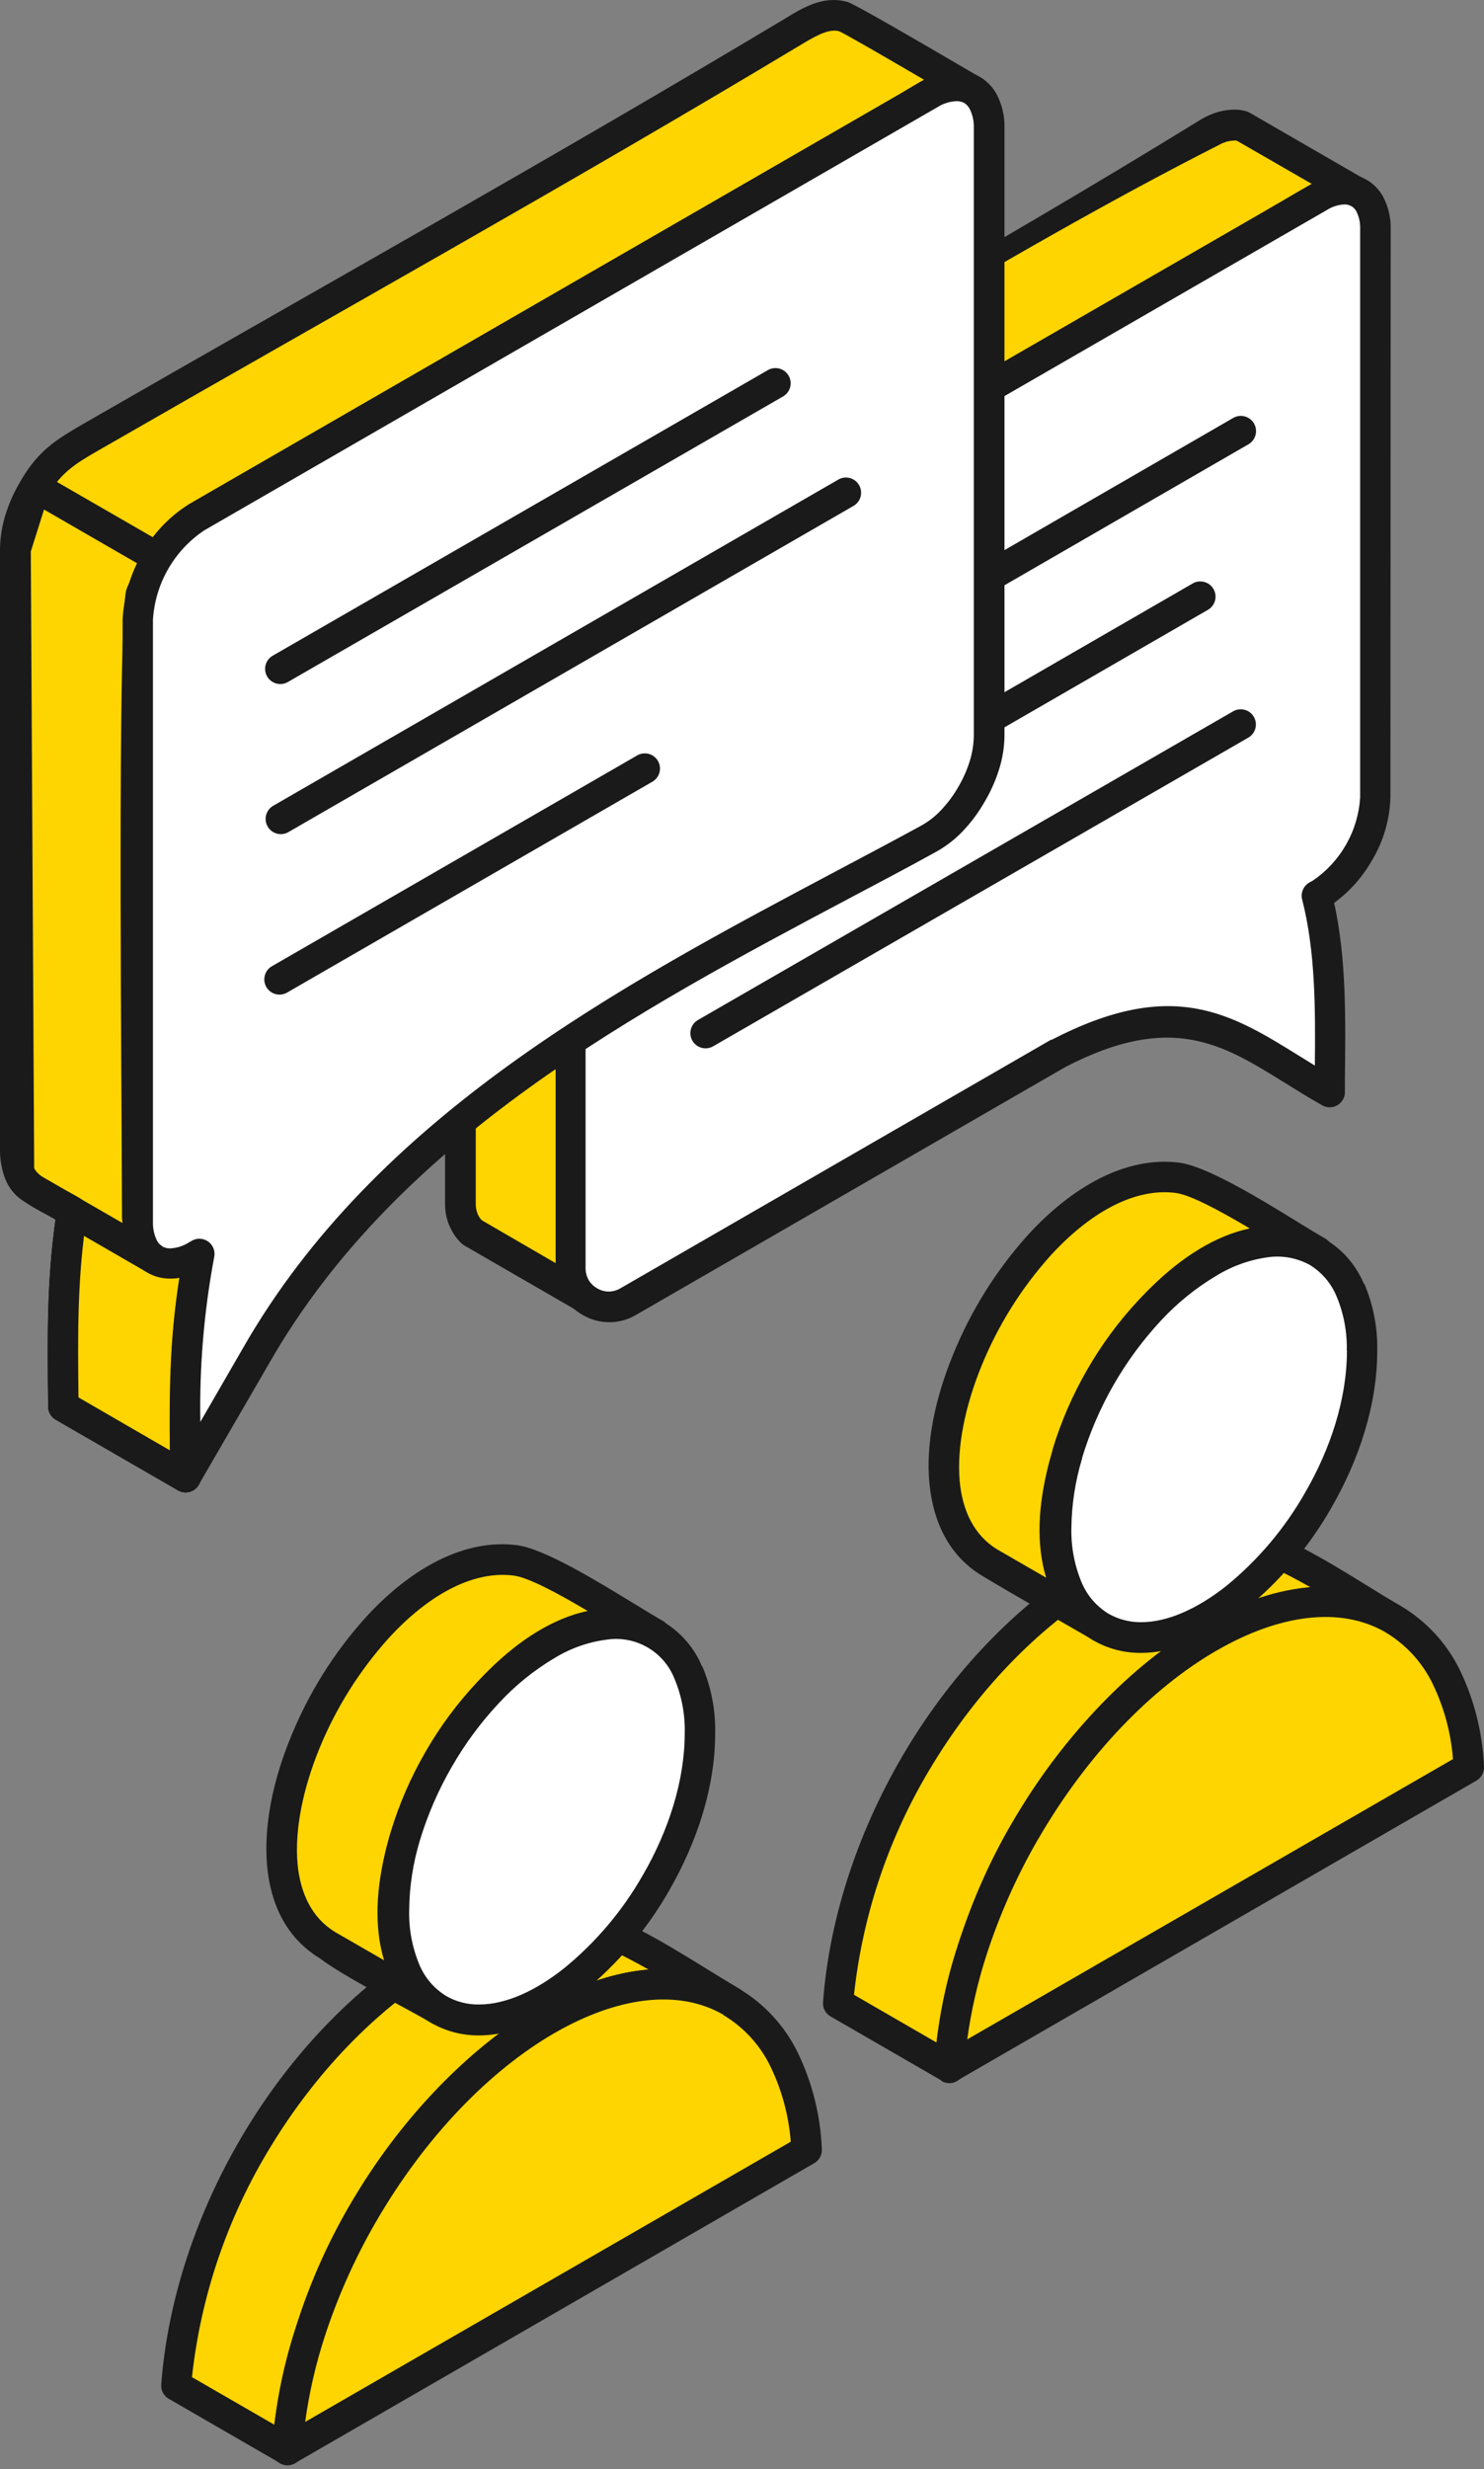
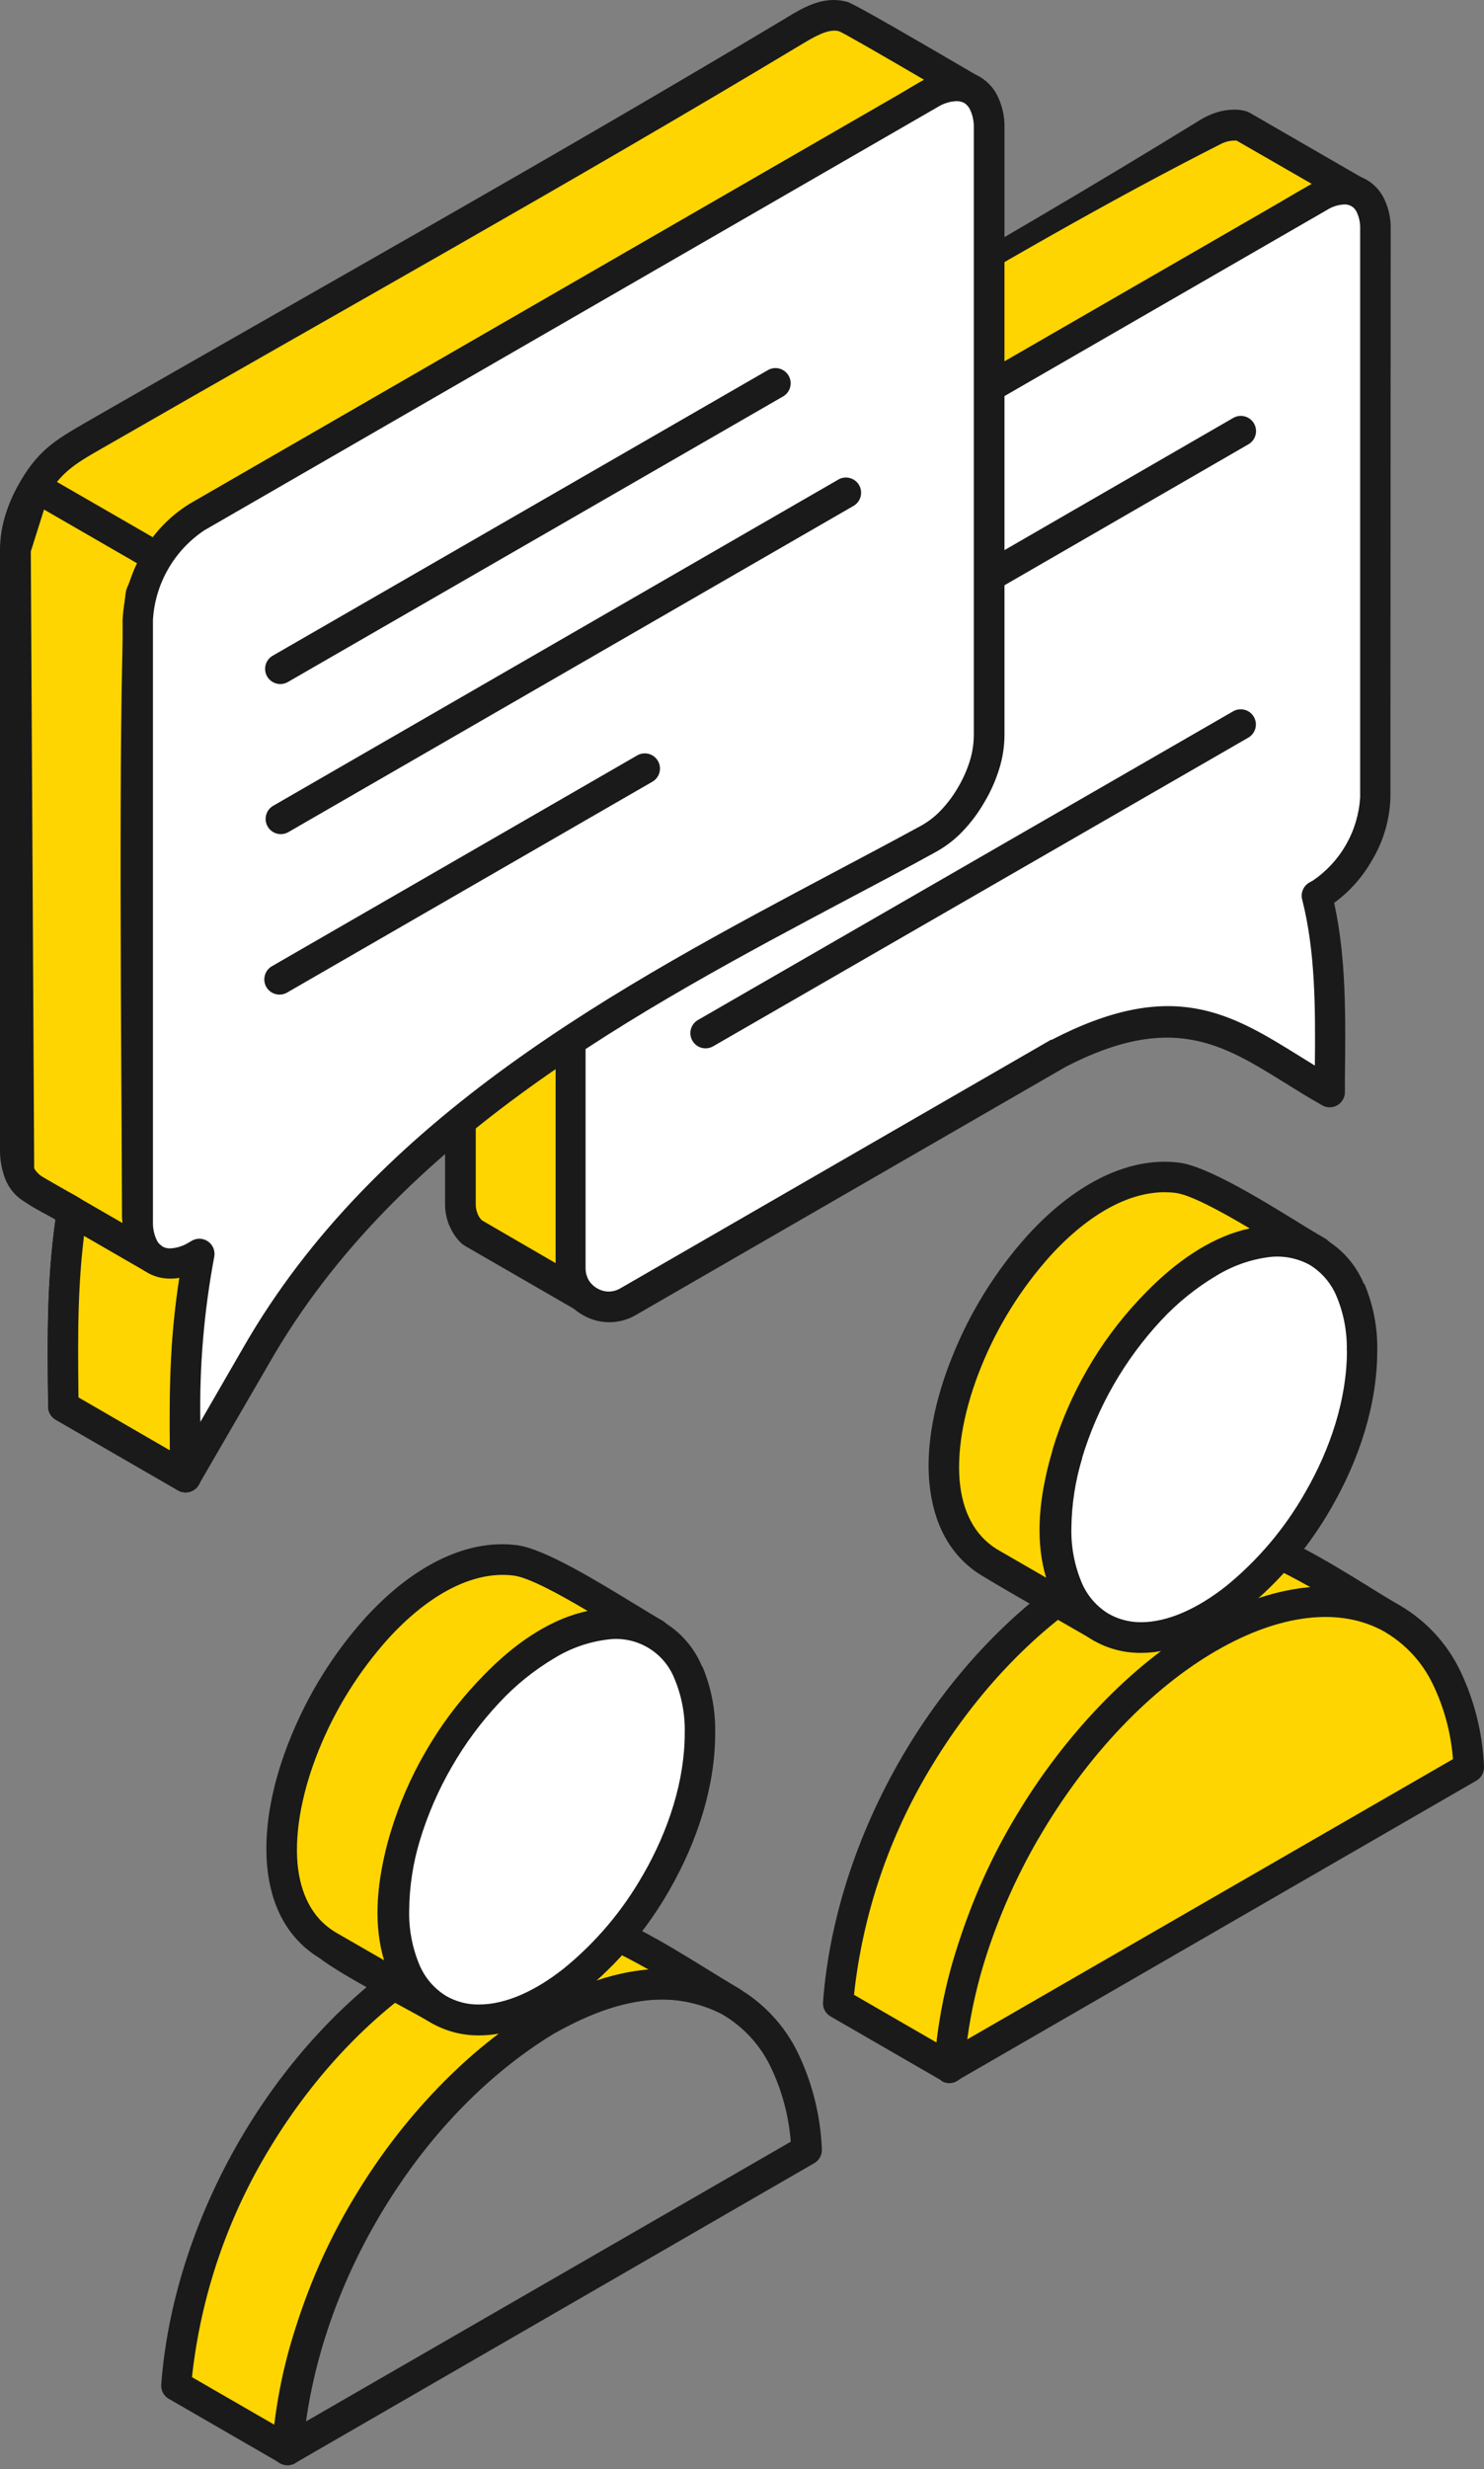
<svg xmlns="http://www.w3.org/2000/svg" width="101" height="168" viewBox="0 0 101 168" fill="none">
  <rect x="0" y="0" width="101" height="168" fill="#808080" stroke="none" />
  <path fill-rule="evenodd" clip-rule="evenodd" d="M57.049 136.296L64.613 140.664C65.469 129.296 72.506 117.34 82.283 111.394C86.306 109.199 90.502 107.893 94.81 110.146C91.679 108.339 87.111 105.075 83.907 104.68C80.615 104.271 77.539 105.478 74.719 107.026C64.942 112.967 57.923 124.928 57.049 136.296Z" fill="#FED500" />
  <path fill-rule="evenodd" clip-rule="evenodd" d="M58.136 135.728L63.74 138.966C64.483 133.43 66.37 128.109 69.281 123.343C72.441 118.107 76.743 113.556 81.746 110.537L81.783 110.515C83.886 109.359 86.052 108.441 88.283 108.101C88.586 108.053 88.89 108.02 89.193 107.994C87.251 106.897 85.305 105.927 83.78 105.737C82.315 105.571 80.831 105.708 79.42 106.139C77.956 106.596 76.546 107.209 75.214 107.969H75.185C70.514 110.823 66.479 115.111 63.48 120.043C60.555 124.808 58.724 130.164 58.122 135.724L58.136 135.728ZM64.091 141.56L56.575 137.22C56.393 137.127 56.243 136.982 56.143 136.804C56.044 136.626 55.999 136.422 56.015 136.218C56.454 130.327 58.509 124.29 61.717 118.974C64.863 113.764 69.135 109.235 74.102 106.198L74.215 106.125C75.682 105.295 77.235 104.628 78.846 104.134C80.523 103.621 82.287 103.46 84.029 103.659C86.75 103.995 90.196 106.121 93.118 107.925C93.886 108.401 94.621 108.854 95.313 109.26C95.555 109.393 95.735 109.616 95.813 109.881C95.891 110.147 95.86 110.432 95.728 110.674C95.595 110.917 95.372 111.097 95.107 111.175C94.842 111.253 94.557 111.222 94.314 111.09L94.274 111.068C92.525 110.149 90.524 109.827 88.575 110.149C86.626 110.446 84.68 111.276 82.763 112.345C78.078 115.195 74.036 119.494 71.059 124.448C68.012 129.493 66.062 135.212 65.645 140.777C65.631 140.951 65.573 141.12 65.477 141.266C65.38 141.412 65.248 141.531 65.093 141.613C64.938 141.694 64.764 141.735 64.589 141.732C64.414 141.728 64.243 141.68 64.091 141.593V141.56Z" fill="#1A1A1A" />
  <path fill-rule="evenodd" clip-rule="evenodd" d="M89.644 85.16C87.347 83.832 82.212 80.403 80.116 80.144C69.846 78.867 58.668 101.064 67.347 106.318L74.911 110.709C65.398 104.654 79.685 79.939 89.644 85.16Z" fill="#FED500" />
  <path fill-rule="evenodd" clip-rule="evenodd" d="M88.339 83.153C89.03 83.577 89.656 83.961 90.168 84.25C90.41 84.382 90.591 84.605 90.669 84.87C90.747 85.135 90.717 85.42 90.585 85.662C90.453 85.905 90.23 86.085 89.965 86.163C89.7 86.242 89.415 86.212 89.173 86.08C86.247 84.546 82.779 86.12 79.802 89.069C76.748 92.169 74.535 95.997 73.372 100.191C72.308 104.245 72.677 108.043 75.471 109.814C75.698 109.96 75.859 110.188 75.919 110.451C75.98 110.714 75.936 110.99 75.796 111.22C75.657 111.451 75.433 111.618 75.172 111.686C74.911 111.754 74.634 111.718 74.4 111.585C71.88 110.121 69.301 108.698 66.814 107.194C64.619 105.855 63.522 103.612 63.258 100.945C62.995 98.278 63.624 95.201 64.846 92.212C66.055 89.217 67.777 86.456 69.934 84.053C72.933 80.76 76.605 78.652 80.245 79.102C82.103 79.333 85.731 81.543 88.343 83.153H88.339ZM85.047 83.573C83.065 82.399 81.024 81.29 80.007 81.162C77.106 80.796 74.049 82.626 71.481 85.447C69.488 87.67 67.896 90.223 66.777 92.991C65.68 95.698 65.117 98.45 65.314 100.758C65.497 102.782 66.294 104.457 67.874 105.42L71.199 107.341C70.515 105.101 70.643 102.412 71.368 99.657C72.627 95.104 75.028 90.948 78.343 87.583C80.402 85.549 82.71 84.078 85.032 83.584L85.047 83.573Z" fill="#1A1A1A" />
  <path fill-rule="evenodd" clip-rule="evenodd" d="M94.811 110.157C87.894 106.165 76.68 112.645 69.76 124.627C66.834 129.716 64.913 135.402 64.613 140.663L99.957 120.251C99.661 115.348 97.751 111.854 94.811 110.157Z" fill="#FED500" />
  <path fill-rule="evenodd" clip-rule="evenodd" d="M94.294 111.053C91.181 109.257 87.019 109.864 82.809 112.297L82.754 112.326C78.387 114.862 74.012 119.333 70.655 125.132L70.622 125.183C69.191 127.664 68.024 130.289 67.14 133.013C66.534 134.884 66.096 136.805 65.83 138.753L98.888 119.684C98.752 117.905 98.283 116.167 97.505 114.562C96.803 113.108 95.69 111.893 94.305 111.064L94.294 111.053ZM81.77 110.504C86.62 107.702 91.525 107.065 95.326 109.26C97.063 110.286 98.462 111.798 99.349 113.611C100.345 115.669 100.907 117.911 100.999 120.196C101.009 120.388 100.965 120.579 100.874 120.747C100.782 120.916 100.645 121.056 100.479 121.151L65.186 141.534C65.003 141.657 64.785 141.716 64.565 141.702C64.428 141.695 64.294 141.661 64.171 141.602C64.048 141.543 63.938 141.46 63.847 141.358C63.756 141.256 63.686 141.137 63.642 141.007C63.597 140.878 63.579 140.741 63.588 140.605C63.77 137.811 64.303 135.051 65.176 132.391C66.104 129.528 67.33 126.77 68.833 124.162L68.866 124.104C72.399 117.983 77.048 113.248 81.715 110.537L81.77 110.504Z" fill="#1A1A1A" />
  <path fill-rule="evenodd" clip-rule="evenodd" d="M92.695 91.907C92.695 88.585 91.528 86.247 89.645 85.16C87.761 84.074 85.153 84.231 82.278 85.892C79.403 87.553 76.792 90.403 74.912 93.671C73.031 96.938 71.857 100.622 71.857 103.944C71.857 107.266 73.024 109.601 74.912 110.691C81.451 114.467 92.695 102.594 92.695 91.907Z" fill="white" />
  <path fill-rule="evenodd" clip-rule="evenodd" d="M91.66 91.907C91.693 90.632 91.455 89.365 90.962 88.19C90.593 87.303 89.953 86.556 89.133 86.057C88.288 85.595 87.319 85.41 86.364 85.53C85.1 85.694 83.885 86.123 82.798 86.788C81.408 87.614 80.143 88.634 79.041 89.818C76.553 92.486 74.709 95.689 73.65 99.18V99.221C73.184 100.753 72.938 102.343 72.918 103.944C72.886 105.218 73.123 106.485 73.613 107.661C73.983 108.546 74.623 109.292 75.442 109.791C76.12 110.178 76.889 110.378 77.67 110.369C79.48 110.369 81.51 109.443 83.449 107.914C85.623 106.141 87.448 103.98 88.833 101.54C90.556 98.562 91.671 95.167 91.671 91.907H91.66ZM92.853 87.337C93.466 88.781 93.767 90.338 93.734 91.907C93.734 95.566 92.505 99.301 90.614 102.579C89.097 105.242 87.097 107.6 84.718 109.531C82.421 111.36 79.963 112.458 77.659 112.458C76.513 112.469 75.385 112.172 74.392 111.598C73.194 110.886 72.253 109.811 71.704 108.529C71.087 107.086 70.785 105.528 70.819 103.959C70.841 102.158 71.118 100.369 71.642 98.646V98.602C72.218 96.706 73.01 94.883 74.005 93.169C74.991 91.452 76.174 89.856 77.531 88.413C78.767 87.086 80.188 85.942 81.748 85.017C83.088 84.206 84.583 83.687 86.137 83.492C87.523 83.308 88.93 83.587 90.14 84.286C91.35 84.986 92.295 86.066 92.827 87.359L92.853 87.337Z" fill="#1A1A1A" />
  <path fill-rule="evenodd" clip-rule="evenodd" d="M37.226 137.426C41.25 135.231 45.445 133.925 49.754 136.182C46.623 134.375 42.073 131.111 38.85 130.694C35.558 130.284 32.482 131.492 29.662 133.039C19.885 138.974 12.837 150.934 11.992 162.309L19.556 166.678C20.412 155.321 27.449 143.364 37.226 137.426Z" fill="#FED500" />
  <path fill-rule="evenodd" clip-rule="evenodd" d="M36.727 136.519C38.83 135.362 40.995 134.444 43.227 134.107C43.53 134.06 43.834 134.023 44.137 134.001C42.195 132.904 40.246 131.934 38.724 131.744C37.258 131.578 35.775 131.715 34.364 132.146C32.9 132.601 31.489 133.214 30.158 133.976H30.129C25.458 136.83 21.423 141.118 18.424 146.05C15.501 150.818 13.671 156.174 13.066 161.735L18.669 164.969C19.412 159.433 21.299 154.112 24.21 149.346C27.374 144.11 31.672 139.555 36.676 136.54L36.712 136.515L36.727 136.519ZM43.534 136.153C41.584 136.453 39.639 137.283 37.722 138.348C33.036 141.198 28.995 145.497 26.017 150.451C22.974 155.496 21.025 161.215 20.608 166.776C20.593 166.931 20.546 167.08 20.469 167.215C20.329 167.45 20.103 167.621 19.838 167.689C19.574 167.758 19.293 167.719 19.057 167.581L11.566 163.253C11.376 163.164 11.218 163.019 11.112 162.838C11.007 162.657 10.958 162.449 10.973 162.239C11.416 156.349 13.472 150.312 16.679 144.996C19.825 139.786 24.097 135.253 29.064 132.219L29.178 132.146C30.643 131.314 32.196 130.646 33.808 130.156C35.485 129.643 37.249 129.481 38.991 129.68C41.712 130.017 45.158 132.143 48.08 133.946C48.848 134.422 49.584 134.872 50.275 135.282C50.517 135.414 50.698 135.637 50.776 135.902C50.854 136.166 50.824 136.452 50.692 136.694C50.56 136.937 50.337 137.117 50.072 137.195C49.807 137.273 49.523 137.243 49.28 137.111L49.236 137.089C47.487 136.167 45.486 135.839 43.534 136.156V136.153Z" fill="#1A1A1A" />
  <path fill-rule="evenodd" clip-rule="evenodd" d="M44.587 111.185C42.286 109.857 37.155 106.429 35.077 106.169C24.806 104.892 13.629 127.086 22.308 132.344L29.872 136.712C20.34 130.675 34.627 105.961 44.587 111.185Z" fill="#FED500" />
  <path fill-rule="evenodd" clip-rule="evenodd" d="M43.292 109.188C43.983 109.612 44.609 109.996 45.121 110.285C45.347 110.425 45.51 110.646 45.578 110.903C45.645 111.16 45.611 111.433 45.483 111.666C45.354 111.899 45.142 112.073 44.889 112.153C44.635 112.233 44.361 112.213 44.122 112.096C41.196 110.567 37.732 112.14 34.755 115.089C33.228 116.628 31.908 118.36 30.83 120.241C29.725 122.112 28.873 124.121 28.296 126.216C27.231 130.269 27.601 134.067 30.395 135.838C30.63 135.981 30.798 136.211 30.864 136.478C30.929 136.745 30.885 137.027 30.743 137.261C30.6 137.496 30.37 137.665 30.103 137.73C29.836 137.795 29.555 137.752 29.32 137.609C27.246 136.405 23.489 134.543 21.738 133.218C19.543 131.879 18.427 129.637 18.182 126.969C17.937 124.302 18.548 121.225 19.77 118.236C20.979 115.241 22.701 112.48 24.858 110.077C27.857 106.784 31.529 104.673 35.168 105.127C37.026 105.357 40.637 107.567 43.266 109.177L43.292 109.188ZM40 109.609C38.018 108.434 35.977 107.325 34.956 107.197C32.059 106.832 29.002 108.661 26.43 111.482C24.433 113.705 22.837 116.257 21.712 119.026C20.615 121.734 20.051 124.485 20.249 126.794C20.435 128.813 21.225 130.489 22.809 131.451L26.141 133.372C25.457 131.133 25.585 128.447 26.31 125.689C27.569 121.136 29.97 116.98 33.285 113.615C35.344 111.573 37.652 110.103 39.974 109.609H40Z" fill="#1A1A1A" />
-   <path fill-rule="evenodd" clip-rule="evenodd" d="M49.75 136.182C42.834 132.186 31.619 138.67 24.699 150.648C21.773 155.741 19.853 161.427 19.553 166.688L54.9 146.276C54.6 141.355 52.691 137.879 49.75 136.182Z" fill="#FED500" />
  <path fill-rule="evenodd" clip-rule="evenodd" d="M49.234 137.078C46.126 135.281 41.959 135.889 37.749 138.318L37.695 138.347C33.327 140.887 28.953 145.358 25.595 151.153L25.562 151.208C24.131 153.687 22.964 156.311 22.08 159.034C21.474 160.906 21.036 162.828 20.771 164.778L53.818 145.716C53.681 143.937 53.212 142.2 52.435 140.594C51.732 139.141 50.62 137.927 49.234 137.1V137.078ZM36.707 136.525C41.557 133.726 46.462 133.09 50.262 135.285C51.999 136.31 53.398 137.821 54.286 139.632C55.282 141.69 55.843 143.932 55.935 146.217C55.946 146.41 55.904 146.601 55.812 146.771C55.72 146.94 55.583 147.08 55.416 147.176L20.127 167.559C19.941 167.679 19.723 167.738 19.502 167.727C19.365 167.72 19.231 167.685 19.108 167.626C18.985 167.567 18.875 167.484 18.784 167.382C18.693 167.28 18.622 167.161 18.578 167.032C18.532 166.903 18.513 166.766 18.521 166.63C18.706 163.834 19.24 161.074 20.112 158.412C21.041 155.55 22.267 152.793 23.77 150.187L23.803 150.129C27.336 144.008 31.985 139.273 36.652 136.562L36.707 136.525Z" fill="#1A1A1A" />
  <path fill-rule="evenodd" clip-rule="evenodd" d="M47.638 117.932C47.638 114.609 46.472 112.271 44.588 111.185C42.704 110.098 40.096 110.255 37.221 111.917C34.346 113.578 31.735 116.428 29.855 119.695C27.975 122.962 26.801 126.647 26.801 129.965C26.801 133.284 27.968 135.625 29.855 136.712C36.395 140.491 47.638 128.619 47.638 117.932Z" fill="white" />
  <path fill-rule="evenodd" clip-rule="evenodd" d="M46.602 117.932C46.635 116.656 46.397 115.388 45.903 114.211C45.548 113.315 44.901 112.564 44.067 112.082C43.232 111.6 42.259 111.414 41.305 111.555C40.041 111.716 38.825 112.144 37.739 112.81C36.348 113.636 35.083 114.657 33.983 115.843C32.739 117.167 31.654 118.632 30.749 120.208C29.837 121.784 29.109 123.46 28.58 125.202C28.111 126.745 27.865 128.346 27.849 129.958C27.817 131.233 28.053 132.499 28.544 133.676C28.914 134.56 29.554 135.305 30.372 135.805C31.05 136.193 31.82 136.391 32.6 136.38C34.429 136.38 36.441 135.458 38.379 133.925C40.553 132.153 42.379 129.993 43.763 127.555L43.796 127.503C45.497 124.536 46.602 121.167 46.602 117.921V117.932ZM47.794 113.359C48.407 114.804 48.708 116.363 48.675 117.932C48.675 121.547 47.461 125.275 45.588 128.543L45.555 128.605C44.038 131.268 42.039 133.625 39.659 135.556C37.362 137.386 34.904 138.483 32.6 138.483C31.454 138.494 30.326 138.197 29.334 137.624C28.135 136.91 27.192 135.836 26.642 134.554C26.028 133.11 25.727 131.553 25.76 129.984C25.78 128.169 26.061 126.366 26.594 124.631C27.169 122.734 27.962 120.909 28.957 119.194C29.942 117.476 31.125 115.88 32.483 114.438C33.719 113.11 35.14 111.965 36.7 111.039C38.04 110.229 39.536 109.71 41.089 109.517C42.474 109.333 43.881 109.612 45.091 110.311C46.301 111.01 47.246 112.089 47.779 113.381L47.794 113.359Z" fill="#1A1A1A" />
  <path fill-rule="evenodd" clip-rule="evenodd" d="M38.861 48.138C38.861 46.788 38.839 46.13 39.318 44.846C39.934 43.109 41.107 41.624 42.654 40.623L88.374 14.255C89.038 13.841 89.723 13.462 90.426 13.12C90.957 12.884 91.551 12.831 92.116 12.967L84.589 8.62C84.154 8.512 83.698 8.521 83.268 8.646C82.938 8.745 82.62 8.883 82.321 9.056L36.619 35.428C35.914 35.804 35.23 36.216 34.567 36.661C32.771 38.018 31.377 40.583 31.352 42.848V81.963C31.349 82.303 31.414 82.639 31.543 82.953C31.672 83.267 31.861 83.553 32.101 83.793L32.164 83.851L39.691 88.198C39.43 87.955 39.223 87.66 39.083 87.333C38.942 87.005 38.871 86.652 38.875 86.295L38.861 48.138Z" fill="#FED500" />
  <path fill-rule="evenodd" clip-rule="evenodd" d="M37.826 48.137V47.969C37.826 46.611 37.826 45.891 38.349 44.471C38.72 43.475 39.244 42.543 39.903 41.709C40.517 40.913 41.272 40.237 42.131 39.715C57.255 31.665 73.341 21.922 88.181 13.141C88.499 12.955 88.912 12.717 89.278 12.512L84.157 9.563H84.007C83.843 9.567 83.68 9.59 83.521 9.629C83.404 9.664 83.289 9.706 83.177 9.753C68.064 17.4 51.652 27.985 36.725 36.539C36.196 36.822 35.684 37.133 35.189 37.472C34.351 38.132 33.669 38.968 33.188 39.919C32.698 40.82 32.421 41.822 32.38 42.846V81.94C32.379 82.157 32.421 82.372 32.504 82.573L32.526 82.635C32.593 82.781 32.684 82.913 32.797 83.027L37.84 85.954V48.155L37.826 48.137ZM39.9 47.969L39.881 86.29C39.88 86.509 39.922 86.725 40.006 86.927C40.09 87.125 40.215 87.303 40.371 87.45C40.552 87.626 40.662 87.861 40.682 88.112C40.701 88.363 40.629 88.613 40.478 88.814C40.327 89.016 40.107 89.155 39.861 89.206C39.614 89.258 39.358 89.217 39.139 89.093L31.663 84.776C31.57 84.728 31.485 84.668 31.41 84.596L31.337 84.527C31.025 84.211 30.777 83.839 30.606 83.429L30.558 83.331C30.381 82.887 30.291 82.414 30.291 81.936V42.814C30.333 41.462 30.687 40.138 31.326 38.946C31.95 37.72 32.835 36.646 33.919 35.8C34.485 35.399 35.074 35.033 35.682 34.702C50.818 26.174 67.054 17.173 81.769 8.107C81.949 8.004 82.135 7.909 82.325 7.825C82.528 7.738 82.737 7.663 82.95 7.602C83.277 7.518 83.612 7.47 83.949 7.459C84.283 7.446 84.617 7.497 84.933 7.609L85.061 7.675L92.529 11.989C92.759 12.101 92.939 12.294 93.034 12.531C93.13 12.768 93.135 13.032 93.047 13.272C92.96 13.512 92.788 13.712 92.562 13.832C92.337 13.952 92.075 13.985 91.827 13.924C91.664 13.883 91.494 13.869 91.326 13.884C91.135 13.908 90.948 13.958 90.77 14.034C90.235 14.291 89.715 14.578 89.212 14.894C74.303 23.558 57.493 32.284 43.159 41.467C42.519 41.858 41.956 42.363 41.498 42.956C40.977 43.62 40.563 44.361 40.269 45.151C39.9 46.257 39.9 46.849 39.9 47.969Z" fill="#1A1A1A" />
  <path fill-rule="evenodd" clip-rule="evenodd" d="M72.052 71.664C81.16 66.941 84.711 71.046 90.501 74.299C90.553 69.505 90.677 65.046 89.631 60.944L89.814 60.838C91.902 59.634 93.607 56.682 93.607 54.252C93.607 44.846 93.607 24.982 93.625 15.568C93.625 13.154 91.921 12.169 89.832 13.373L42.648 40.594C40.56 41.801 38.855 44.754 38.855 47.18V48.139V86.295C38.856 86.755 38.977 87.206 39.207 87.604C39.436 88.001 39.767 88.332 40.164 88.561C40.562 88.791 41.013 88.912 41.472 88.913C41.931 88.913 42.382 88.793 42.78 88.564L72.052 71.664Z" fill="white" />
  <path fill-rule="evenodd" clip-rule="evenodd" d="M71.576 70.745C79.799 66.483 83.753 68.938 88.493 71.883L89.488 72.498C89.532 68.473 89.51 64.672 88.625 61.203C88.565 60.972 88.587 60.728 88.686 60.512C88.785 60.295 88.956 60.119 89.17 60.014L89.349 59.915C90.281 59.281 91.055 58.443 91.613 57.464C92.172 56.485 92.499 55.391 92.571 54.266V15.582C92.588 15.165 92.499 14.752 92.312 14.379L92.286 14.335C92.209 14.206 92.101 14.099 91.972 14.024C91.827 13.945 91.664 13.906 91.5 13.91C91.084 13.928 90.681 14.054 90.329 14.276L43.146 41.497C42.198 42.126 41.408 42.966 40.837 43.95C40.266 44.934 39.929 46.036 39.854 47.172V86.287C39.854 86.565 39.924 86.838 40.059 87.082L40.084 87.125C40.225 87.346 40.419 87.529 40.647 87.656L40.688 87.681C40.912 87.805 41.163 87.871 41.419 87.875C41.698 87.873 41.971 87.799 42.213 87.659L71.536 70.738L71.576 70.745ZM87.396 73.643C83.204 71.038 79.715 68.865 72.528 72.585L43.292 89.46C42.751 89.781 42.135 89.954 41.506 89.961C40.877 89.967 40.258 89.807 39.711 89.496L39.642 89.456C39.107 89.152 38.658 88.716 38.34 88.19L38.299 88.128C37.981 87.571 37.814 86.94 37.816 86.299V47.183C37.889 45.684 38.319 44.225 39.07 42.926C39.821 41.627 40.871 40.526 42.132 39.715L89.316 12.494C89.978 12.089 90.735 11.865 91.511 11.843C92.026 11.836 92.535 11.965 92.984 12.217C93.434 12.47 93.809 12.837 94.071 13.281L94.111 13.343C94.483 14.031 94.668 14.804 94.649 15.586L94.631 54.27C94.585 55.773 94.154 57.24 93.38 58.529C92.736 59.668 91.857 60.657 90.801 61.43C91.631 65.188 91.584 69.194 91.533 73.46V74.243C91.545 74.44 91.499 74.636 91.401 74.806C91.335 74.925 91.246 75.03 91.139 75.115C91.033 75.199 90.911 75.262 90.78 75.299C90.649 75.336 90.512 75.347 90.377 75.331C90.242 75.315 90.111 75.272 89.993 75.205C89.078 74.689 88.226 74.159 87.396 73.639V73.643Z" fill="#1A1A1A" />
  <path fill-rule="evenodd" clip-rule="evenodd" d="M9.374 42.175C9.403 39.563 11.144 36.548 13.397 35.223L61.762 7.318C63.094 6.55 64.506 5.43 66.016 6.071C64.948 5.456 57.907 1.314 57.406 1.157C56.027 0.762 54.586 1.859 53.445 2.518L6.627 29.523C4.509 30.745 3.353 31.352 2.099 33.661C1.454 34.797 1.095 36.073 1.053 37.378V78.316C1.053 79.216 1.294 80.296 2.095 80.826L4.915 82.458C4.184 87.006 4.275 91.158 4.323 95.724L12.636 100.528C12.578 94.916 12.494 90.935 13.573 85.326L9.367 82.9L9.374 42.175Z" fill="#FED500" />
  <path fill-rule="evenodd" clip-rule="evenodd" d="M8.339 42.149C8.398 40.572 8.851 39.035 9.656 37.678C10.423 36.3 11.527 35.14 12.864 34.304L61.24 6.395L61.792 6.062C62.158 5.843 62.524 5.623 62.89 5.426C60.494 4.028 57.337 2.192 57.111 2.133L57.048 2.111C56.317 1.95 55.34 2.55 54.488 3.059C38.881 12.44 22.666 21.458 6.858 30.554C5.077 31.578 4.06 32.164 2.996 34.129C2.708 34.657 2.479 35.215 2.312 35.793C2.163 36.304 2.083 36.832 2.074 37.363L2.056 78.286C2.052 78.678 2.121 79.068 2.26 79.435C2.331 79.635 2.458 79.81 2.626 79.94L5.391 81.539C5.574 81.642 5.72 81.799 5.81 81.988C5.9 82.177 5.93 82.389 5.896 82.596C5.223 86.859 5.263 90.814 5.311 95.098L11.529 98.698C11.485 94.161 11.529 90.543 12.363 85.834L8.793 83.77C8.636 83.68 8.505 83.55 8.414 83.394C8.323 83.237 8.274 83.059 8.274 82.878V42.152L8.339 42.149ZM11.448 38.713C10.818 39.758 10.46 40.944 10.41 42.163V82.278L14.023 84.363C14.231 84.461 14.4 84.626 14.504 84.83C14.608 85.035 14.641 85.268 14.598 85.494C13.577 90.825 13.617 94.677 13.676 99.931V100.436C13.687 100.623 13.647 100.81 13.561 100.976C13.475 101.142 13.345 101.282 13.186 101.381C13.026 101.48 12.843 101.533 12.656 101.536C12.469 101.539 12.284 101.492 12.121 101.398L3.789 96.594C3.634 96.503 3.505 96.374 3.414 96.218C3.324 96.062 3.275 95.885 3.274 95.705V95.145C3.226 90.993 3.186 87.144 3.778 82.973L1.514 81.663C0.994 81.311 0.594 80.81 0.366 80.225C0.125 79.611 0.001 78.957 0 78.297V37.352C0.01 36.634 0.115 35.921 0.311 35.23C0.52 34.505 0.807 33.804 1.167 33.141C2.509 30.664 3.727 29.972 5.823 28.75C21.635 19.658 37.783 10.639 53.405 1.28C54.594 0.549 55.988 -0.296 57.553 0.102L57.656 0.124C58.193 0.278 62.926 3.051 65.311 4.442L66.507 5.14C66.71 5.283 66.855 5.495 66.915 5.736C66.975 5.977 66.947 6.231 66.835 6.453C66.724 6.675 66.536 6.849 66.306 6.944C66.077 7.039 65.821 7.048 65.585 6.97C64.777 6.63 63.786 7.233 62.846 7.804L62.242 8.17L13.892 36.071C12.87 36.735 12.03 37.643 11.448 38.713Z" fill="#1A1A1A" />
  <path fill-rule="evenodd" clip-rule="evenodd" d="M13.566 85.3L10.698 85.772L3.496 81.615L4.908 82.431V82.555C4.246 87.03 4.286 91.201 4.334 95.698L12.648 100.502C12.596 95.409 12.571 90.879 13.482 85.823L13.566 85.3Z" fill="white" />
  <path fill-rule="evenodd" clip-rule="evenodd" d="M12.291 86.559L10.868 86.793C10.614 86.838 10.353 86.784 10.136 86.643L5.729 84.082C5.524 85.794 5.418 87.463 5.363 89.127C5.301 91.092 5.316 93.057 5.334 95.077L11.552 98.68C11.552 96.771 11.552 94.927 11.625 93.09C11.706 90.896 11.918 88.709 12.262 86.541L12.291 86.559ZM10.897 84.693L13.341 84.291C13.479 84.26 13.623 84.26 13.761 84.291C14.03 84.343 14.268 84.5 14.422 84.727C14.576 84.953 14.635 85.232 14.584 85.502L14.486 86.025C14.063 88.394 13.808 90.791 13.721 93.196C13.622 95.571 13.641 97.952 13.666 100.444C13.677 100.631 13.637 100.818 13.551 100.984C13.465 101.15 13.335 101.29 13.176 101.389C13.017 101.488 12.834 101.541 12.646 101.544C12.459 101.547 12.274 101.5 12.112 101.406L3.791 96.595C3.635 96.504 3.506 96.374 3.416 96.219C3.325 96.063 3.277 95.886 3.275 95.706C3.253 93.445 3.231 91.264 3.297 89.091C3.351 87.045 3.511 85.003 3.776 82.974L2.979 82.513L4.006 80.72L10.89 84.693H10.897ZM5.447 81.547L5.93 82.593C5.963 82.39 5.935 82.182 5.849 81.996C5.763 81.809 5.623 81.653 5.447 81.547Z" fill="#1A1A1A" />
  <path fill-rule="evenodd" clip-rule="evenodd" d="M10.715 37.935L2.398 33.131L1.062 37.353L1.289 79.74C1.776 80.991 3.202 81.445 4.91 82.432C4.179 87.024 4.27 91.096 4.318 95.699L12.632 100.503C12.577 94.868 12.489 90.935 13.568 85.301L9.362 82.875C9.362 77.431 8.996 42.702 9.621 40.434L10.715 37.935Z" fill="#FED500" />
  <path fill-rule="evenodd" clip-rule="evenodd" d="M9.394 38.361L2.997 34.669L2.097 37.519L2.327 79.493C2.62 80.019 3.355 80.404 4.273 80.886L4.324 80.916C4.668 81.095 5.03 81.282 5.422 81.519C5.603 81.623 5.748 81.78 5.839 81.968C5.93 82.156 5.961 82.367 5.93 82.573C5.253 86.861 5.294 90.728 5.341 95.013V95.075L11.559 98.675C11.515 94.127 11.559 90.538 12.393 85.808L8.823 83.744C8.666 83.654 8.535 83.524 8.444 83.367C8.353 83.21 8.305 83.032 8.304 82.851L8.278 77.037C8.209 65.384 8.07 42.1 8.596 40.132L8.651 39.978L9.383 38.339L9.394 38.361ZM2.912 32.233L11.157 36.989C11.402 37.104 11.591 37.311 11.686 37.565C11.78 37.818 11.771 38.099 11.662 38.346L10.608 40.746C10.162 42.88 10.301 65.626 10.367 77.049L10.396 82.273L14.01 84.359C14.217 84.457 14.386 84.621 14.49 84.826C14.594 85.03 14.627 85.264 14.584 85.489C13.563 90.82 13.604 94.618 13.659 99.85V100.486C13.659 100.671 13.611 100.853 13.52 101.013C13.38 101.247 13.154 101.417 12.891 101.485C12.627 101.554 12.347 101.516 12.111 101.379L3.816 96.586C3.653 96.498 3.517 96.368 3.422 96.21C3.327 96.052 3.276 95.871 3.275 95.686V95.035C3.227 90.889 3.187 87.136 3.779 82.961L3.3 82.709C1.921 81.977 0.839 81.413 0.319 80.085C0.274 79.969 0.25 79.844 0.25 79.719L0.023 37.417C0.012 37.282 0.027 37.147 0.067 37.018L1.406 32.796L1.497 32.595C1.637 32.359 1.865 32.189 2.13 32.121C2.395 32.053 2.677 32.093 2.912 32.233Z" fill="#1A1A1A" />
  <path fill-rule="evenodd" clip-rule="evenodd" d="M83.93 28.436C84.168 28.298 84.45 28.26 84.716 28.331C84.981 28.401 85.208 28.575 85.346 28.812C85.483 29.05 85.521 29.333 85.45 29.599C85.38 29.864 85.206 30.091 84.969 30.228L68.008 40.026C67.771 40.164 67.488 40.202 67.222 40.131C66.957 40.061 66.731 39.887 66.593 39.65C66.455 39.412 66.417 39.129 66.488 38.864C66.559 38.598 66.732 38.371 66.969 38.234L83.93 28.436Z" fill="#1A1A1A" />
-   <path fill-rule="evenodd" clip-rule="evenodd" d="M81.174 39.697C81.411 39.559 81.694 39.522 81.959 39.593C82.225 39.663 82.451 39.836 82.589 40.074C82.727 40.312 82.765 40.595 82.694 40.86C82.623 41.126 82.45 41.352 82.212 41.49L67.995 49.7C67.758 49.83 67.479 49.862 67.219 49.789C66.958 49.716 66.737 49.544 66.602 49.31C66.466 49.076 66.428 48.798 66.495 48.536C66.562 48.274 66.729 48.048 66.96 47.907L81.174 39.697Z" fill="#1A1A1A" />
  <path fill-rule="evenodd" clip-rule="evenodd" d="M48.533 71.189C48.296 71.325 48.014 71.361 47.749 71.29C47.485 71.218 47.26 71.044 47.123 70.806C46.987 70.569 46.951 70.287 47.022 70.022C47.094 69.757 47.268 69.532 47.505 69.396L83.928 48.395C84.166 48.258 84.448 48.222 84.713 48.294C84.977 48.365 85.202 48.539 85.338 48.777C85.475 49.015 85.511 49.297 85.439 49.562C85.368 49.826 85.194 50.051 84.956 50.188L48.533 71.189Z" fill="#1A1A1A" />
  <path fill-rule="evenodd" clip-rule="evenodd" d="M67.314 50.052C67.314 39.965 67.314 18.803 67.314 8.708C67.314 6.147 65.511 5.112 63.29 6.385C46.651 15.991 30.009 25.592 13.367 35.19C11.173 36.467 9.344 39.581 9.344 42.142V83.076C9.344 85.637 11.143 86.673 13.367 85.399L13.561 85.286C12.464 90.888 12.573 95.465 12.625 100.488C14.238 97.729 15.843 94.978 17.431 92.205C27.552 74.518 47.442 65.627 63.177 57.055C64.407 56.343 65.418 55.308 66.103 54.062C66.858 52.858 67.276 51.473 67.314 50.052Z" fill="white" />
  <path fill-rule="evenodd" clip-rule="evenodd" d="M66.276 50.051V8.707C66.293 8.256 66.196 7.808 65.994 7.405C65.907 7.243 65.782 7.106 65.628 7.006C65.462 6.92 65.278 6.878 65.091 6.882C64.64 6.903 64.203 7.041 63.822 7.28L13.898 36.086C12.887 36.763 12.046 37.665 11.441 38.721C10.835 39.777 10.482 40.959 10.409 42.174V83.108C10.392 83.56 10.487 84.008 10.687 84.414C10.774 84.574 10.9 84.71 11.053 84.809C11.216 84.898 11.4 84.942 11.587 84.937C12.036 84.914 12.472 84.775 12.852 84.535L13.046 84.421C13.218 84.32 13.416 84.271 13.615 84.28C13.814 84.289 14.007 84.356 14.169 84.472C14.331 84.588 14.456 84.749 14.529 84.935C14.601 85.121 14.619 85.323 14.579 85.519C13.884 89.219 13.568 92.98 13.635 96.744L16.535 91.724C25.599 75.885 42.241 67.053 56.927 59.26C58.946 58.192 60.928 57.138 62.688 56.179C63.179 55.907 63.627 55.562 64.015 55.155C64.472 54.677 64.87 54.147 65.201 53.575C65.543 52.999 65.816 52.385 66.013 51.745C66.18 51.198 66.269 50.63 66.276 50.058V50.051ZM68.364 8.707V50.051C68.356 50.827 68.233 51.598 67.999 52.338C67.752 53.129 67.412 53.888 66.985 54.599C66.572 55.316 66.073 55.981 65.5 56.578C64.966 57.135 64.349 57.606 63.672 57.976C61.685 59.074 59.802 60.061 57.889 61.075C43.456 68.733 27.099 77.411 18.331 92.734L13.522 101.025C13.407 101.22 13.231 101.372 13.022 101.458C12.812 101.544 12.58 101.559 12.362 101.5C12.143 101.442 11.949 101.313 11.811 101.134C11.672 100.955 11.596 100.735 11.594 100.509V99.649C11.55 95.452 11.503 91.501 12.227 86.939C12.018 86.976 11.806 86.995 11.594 86.993C11.044 87.001 10.503 86.86 10.027 86.585C9.551 86.31 9.159 85.911 8.891 85.431C8.501 84.714 8.307 83.906 8.328 83.09L8.346 42.156C8.424 40.58 8.876 39.046 9.665 37.68C10.454 36.314 11.556 35.155 12.882 34.3L62.805 5.495C63.499 5.07 64.292 4.834 65.105 4.811C65.656 4.805 66.197 4.946 66.674 5.221C67.148 5.498 67.54 5.896 67.812 6.373C68.196 7.092 68.386 7.899 68.364 8.715V8.707Z" fill="#1A1A1A" />
  <path fill-rule="evenodd" clip-rule="evenodd" d="M19.59 46.404C19.472 46.471 19.342 46.515 19.208 46.532C19.073 46.549 18.937 46.54 18.806 46.505C18.675 46.469 18.552 46.408 18.445 46.325C18.337 46.242 18.247 46.139 18.18 46.021C18.112 45.904 18.069 45.774 18.051 45.639C18.034 45.505 18.044 45.368 18.079 45.237C18.114 45.106 18.175 44.983 18.258 44.876C18.341 44.768 18.444 44.678 18.562 44.611L52.304 25.157C52.541 25.036 52.815 25.01 53.07 25.085C53.325 25.161 53.541 25.331 53.674 25.562C53.806 25.793 53.845 26.065 53.782 26.324C53.719 26.582 53.559 26.806 53.335 26.95L19.59 46.404Z" fill="#1A1A1A" />
  <path fill-rule="evenodd" clip-rule="evenodd" d="M19.586 56.638C19.349 56.759 19.075 56.785 18.82 56.71C18.565 56.635 18.349 56.464 18.216 56.233C18.083 56.003 18.045 55.73 18.108 55.471C18.171 55.213 18.331 54.989 18.555 54.845L57.099 32.604C57.336 32.482 57.61 32.456 57.865 32.532C58.12 32.607 58.336 32.778 58.469 33.008C58.602 33.239 58.64 33.512 58.577 33.77C58.514 34.029 58.354 34.253 58.13 34.396L19.586 56.638Z" fill="#1A1A1A" />
  <path fill-rule="evenodd" clip-rule="evenodd" d="M19.582 67.507C19.464 67.582 19.332 67.633 19.194 67.656C19.056 67.68 18.914 67.674 18.778 67.641C18.642 67.608 18.514 67.547 18.402 67.463C18.29 67.379 18.196 67.273 18.126 67.152C18.056 67.03 18.012 66.896 17.995 66.757C17.979 66.618 17.991 66.476 18.031 66.342C18.07 66.208 18.137 66.083 18.226 65.975C18.316 65.867 18.426 65.778 18.55 65.714L43.371 51.394C43.609 51.257 43.891 51.221 44.156 51.293C44.42 51.364 44.645 51.538 44.781 51.776C44.918 52.014 44.954 52.296 44.882 52.56C44.811 52.825 44.637 53.05 44.399 53.187L19.582 67.507Z" fill="#1A1A1A" />
  <path fill-rule="evenodd" clip-rule="evenodd" d="M10.9 84.692C11.124 84.836 11.284 85.06 11.347 85.319C11.41 85.577 11.371 85.85 11.239 86.08C11.106 86.311 10.89 86.481 10.635 86.557C10.38 86.632 10.105 86.606 9.869 86.485L1.822 81.838C1.697 81.774 1.587 81.686 1.498 81.578C1.408 81.47 1.342 81.345 1.302 81.21C1.262 81.076 1.25 80.935 1.267 80.796C1.283 80.657 1.328 80.522 1.398 80.401C1.468 80.279 1.561 80.173 1.673 80.089C1.786 80.005 1.913 79.945 2.05 79.911C2.186 79.878 2.327 79.873 2.465 79.896C2.603 79.919 2.736 79.97 2.853 80.046L10.9 84.692Z" fill="#1A1A1A" />
</svg>